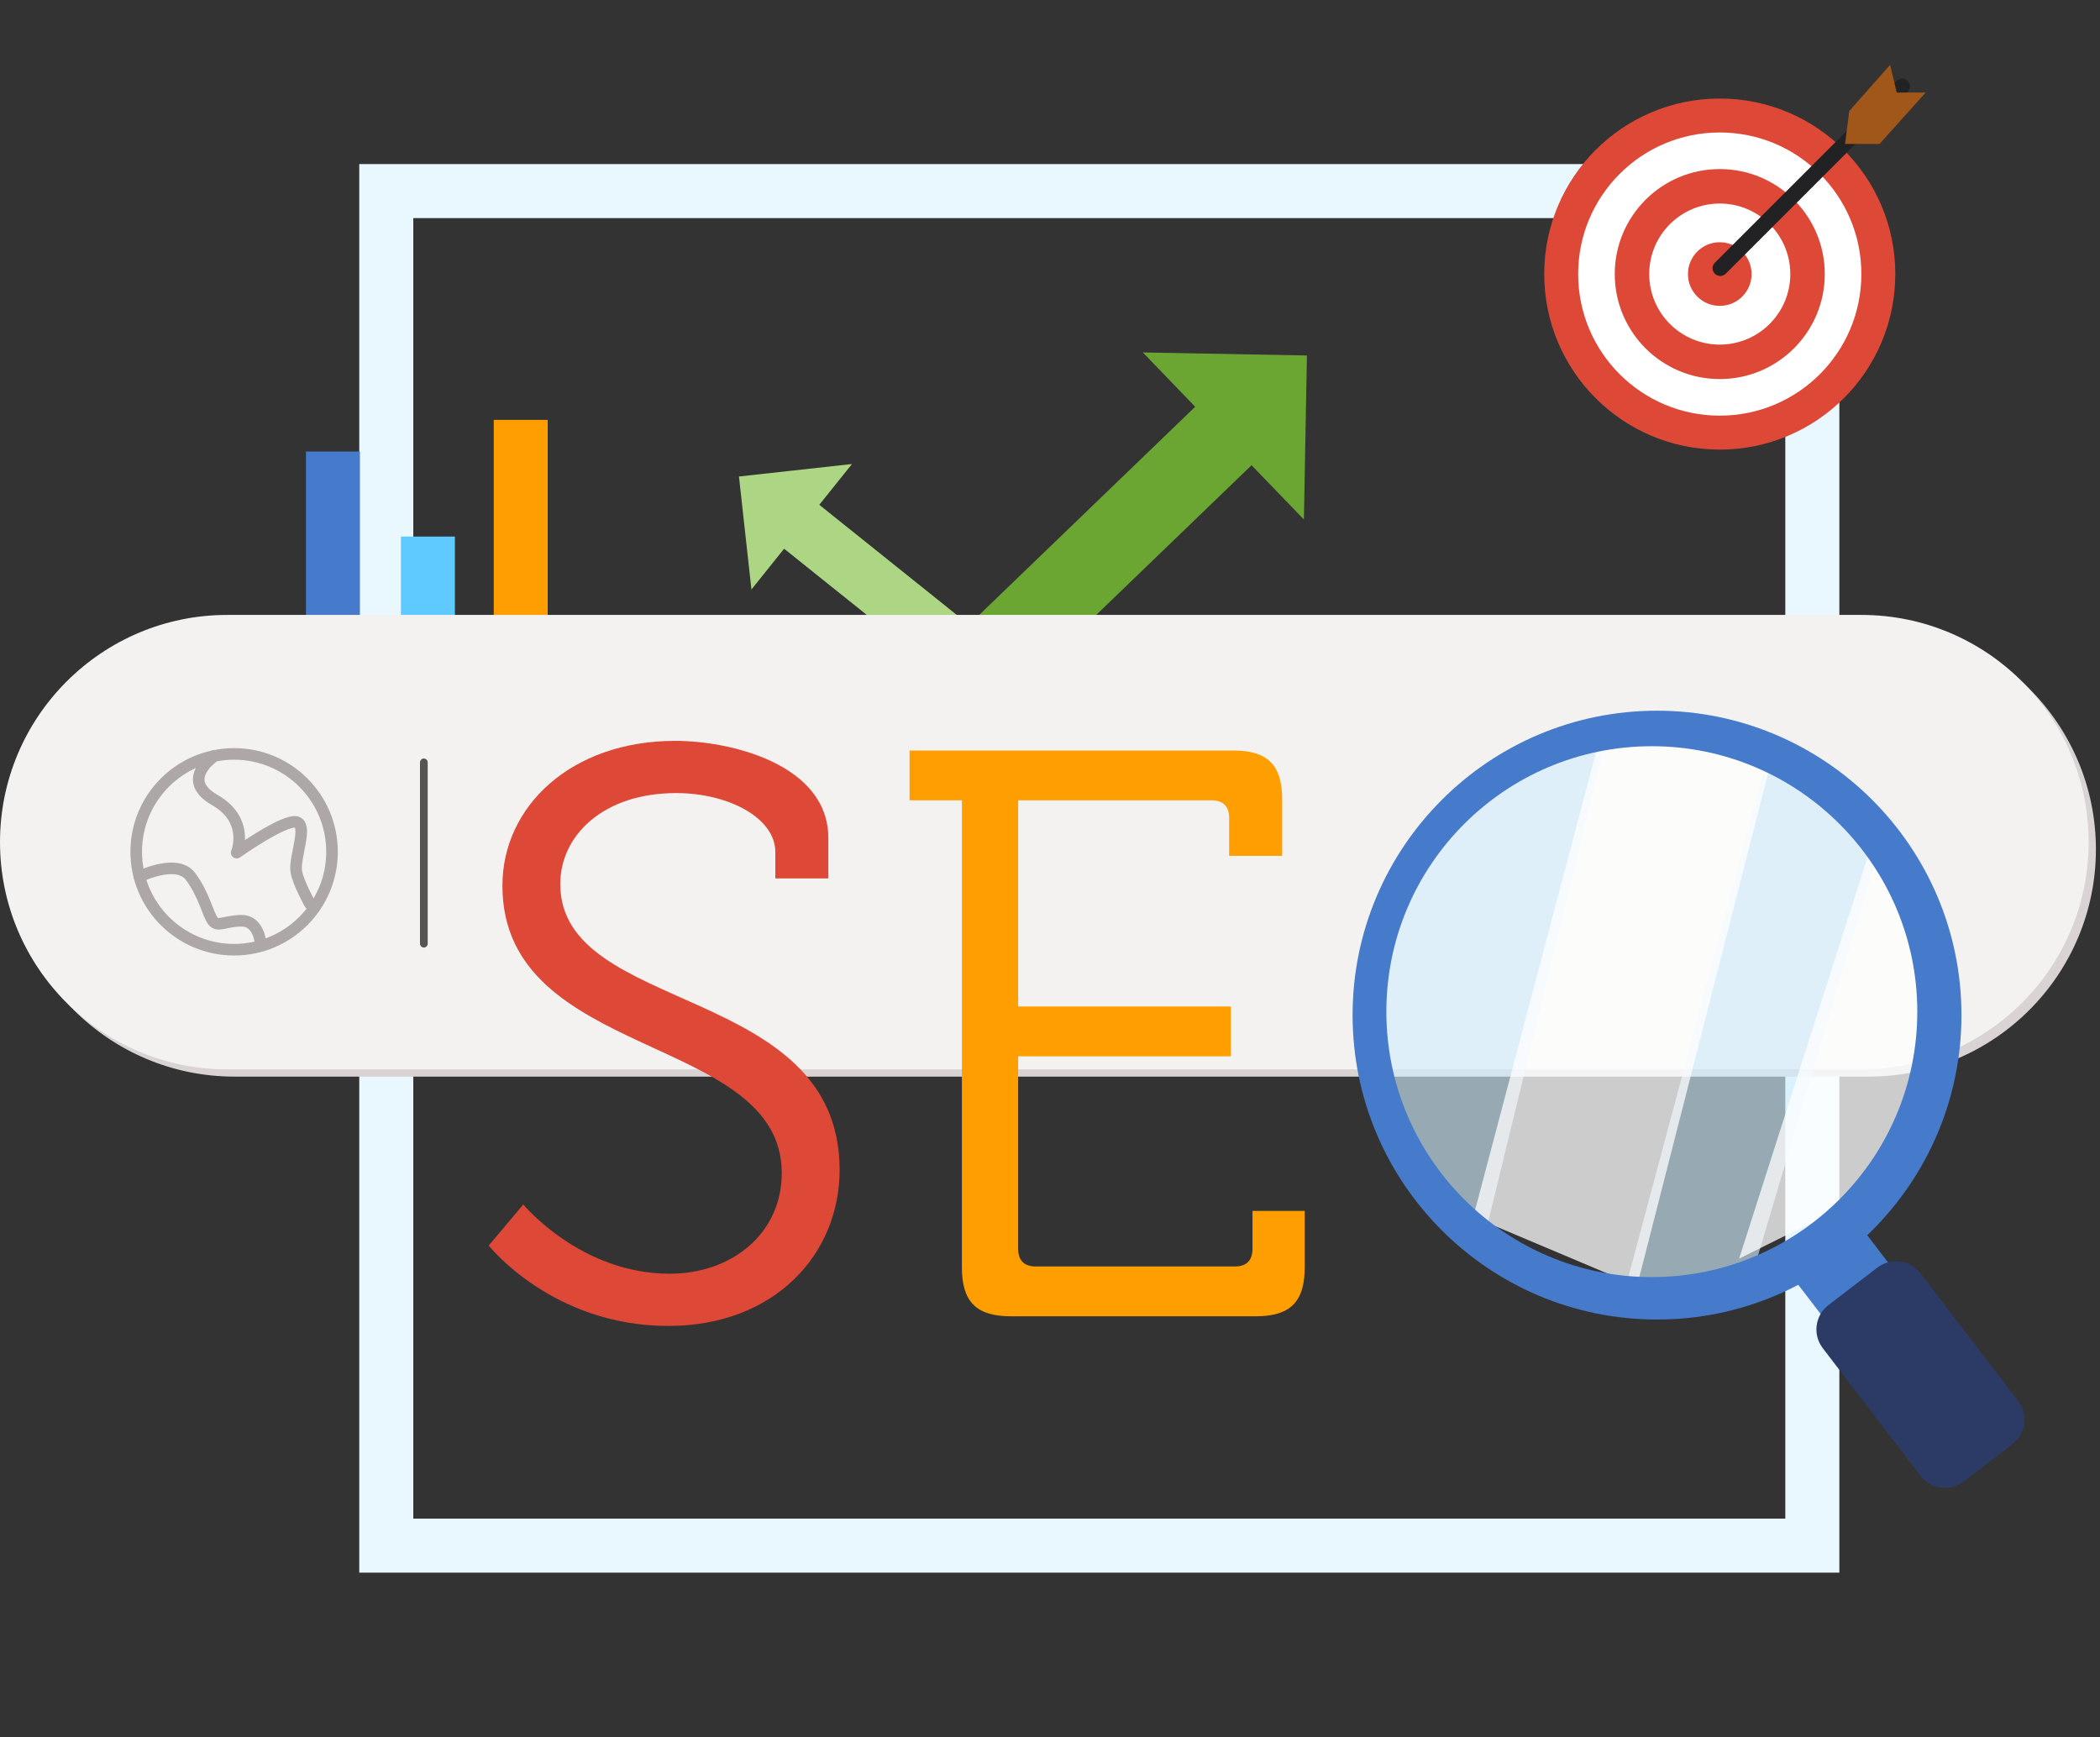
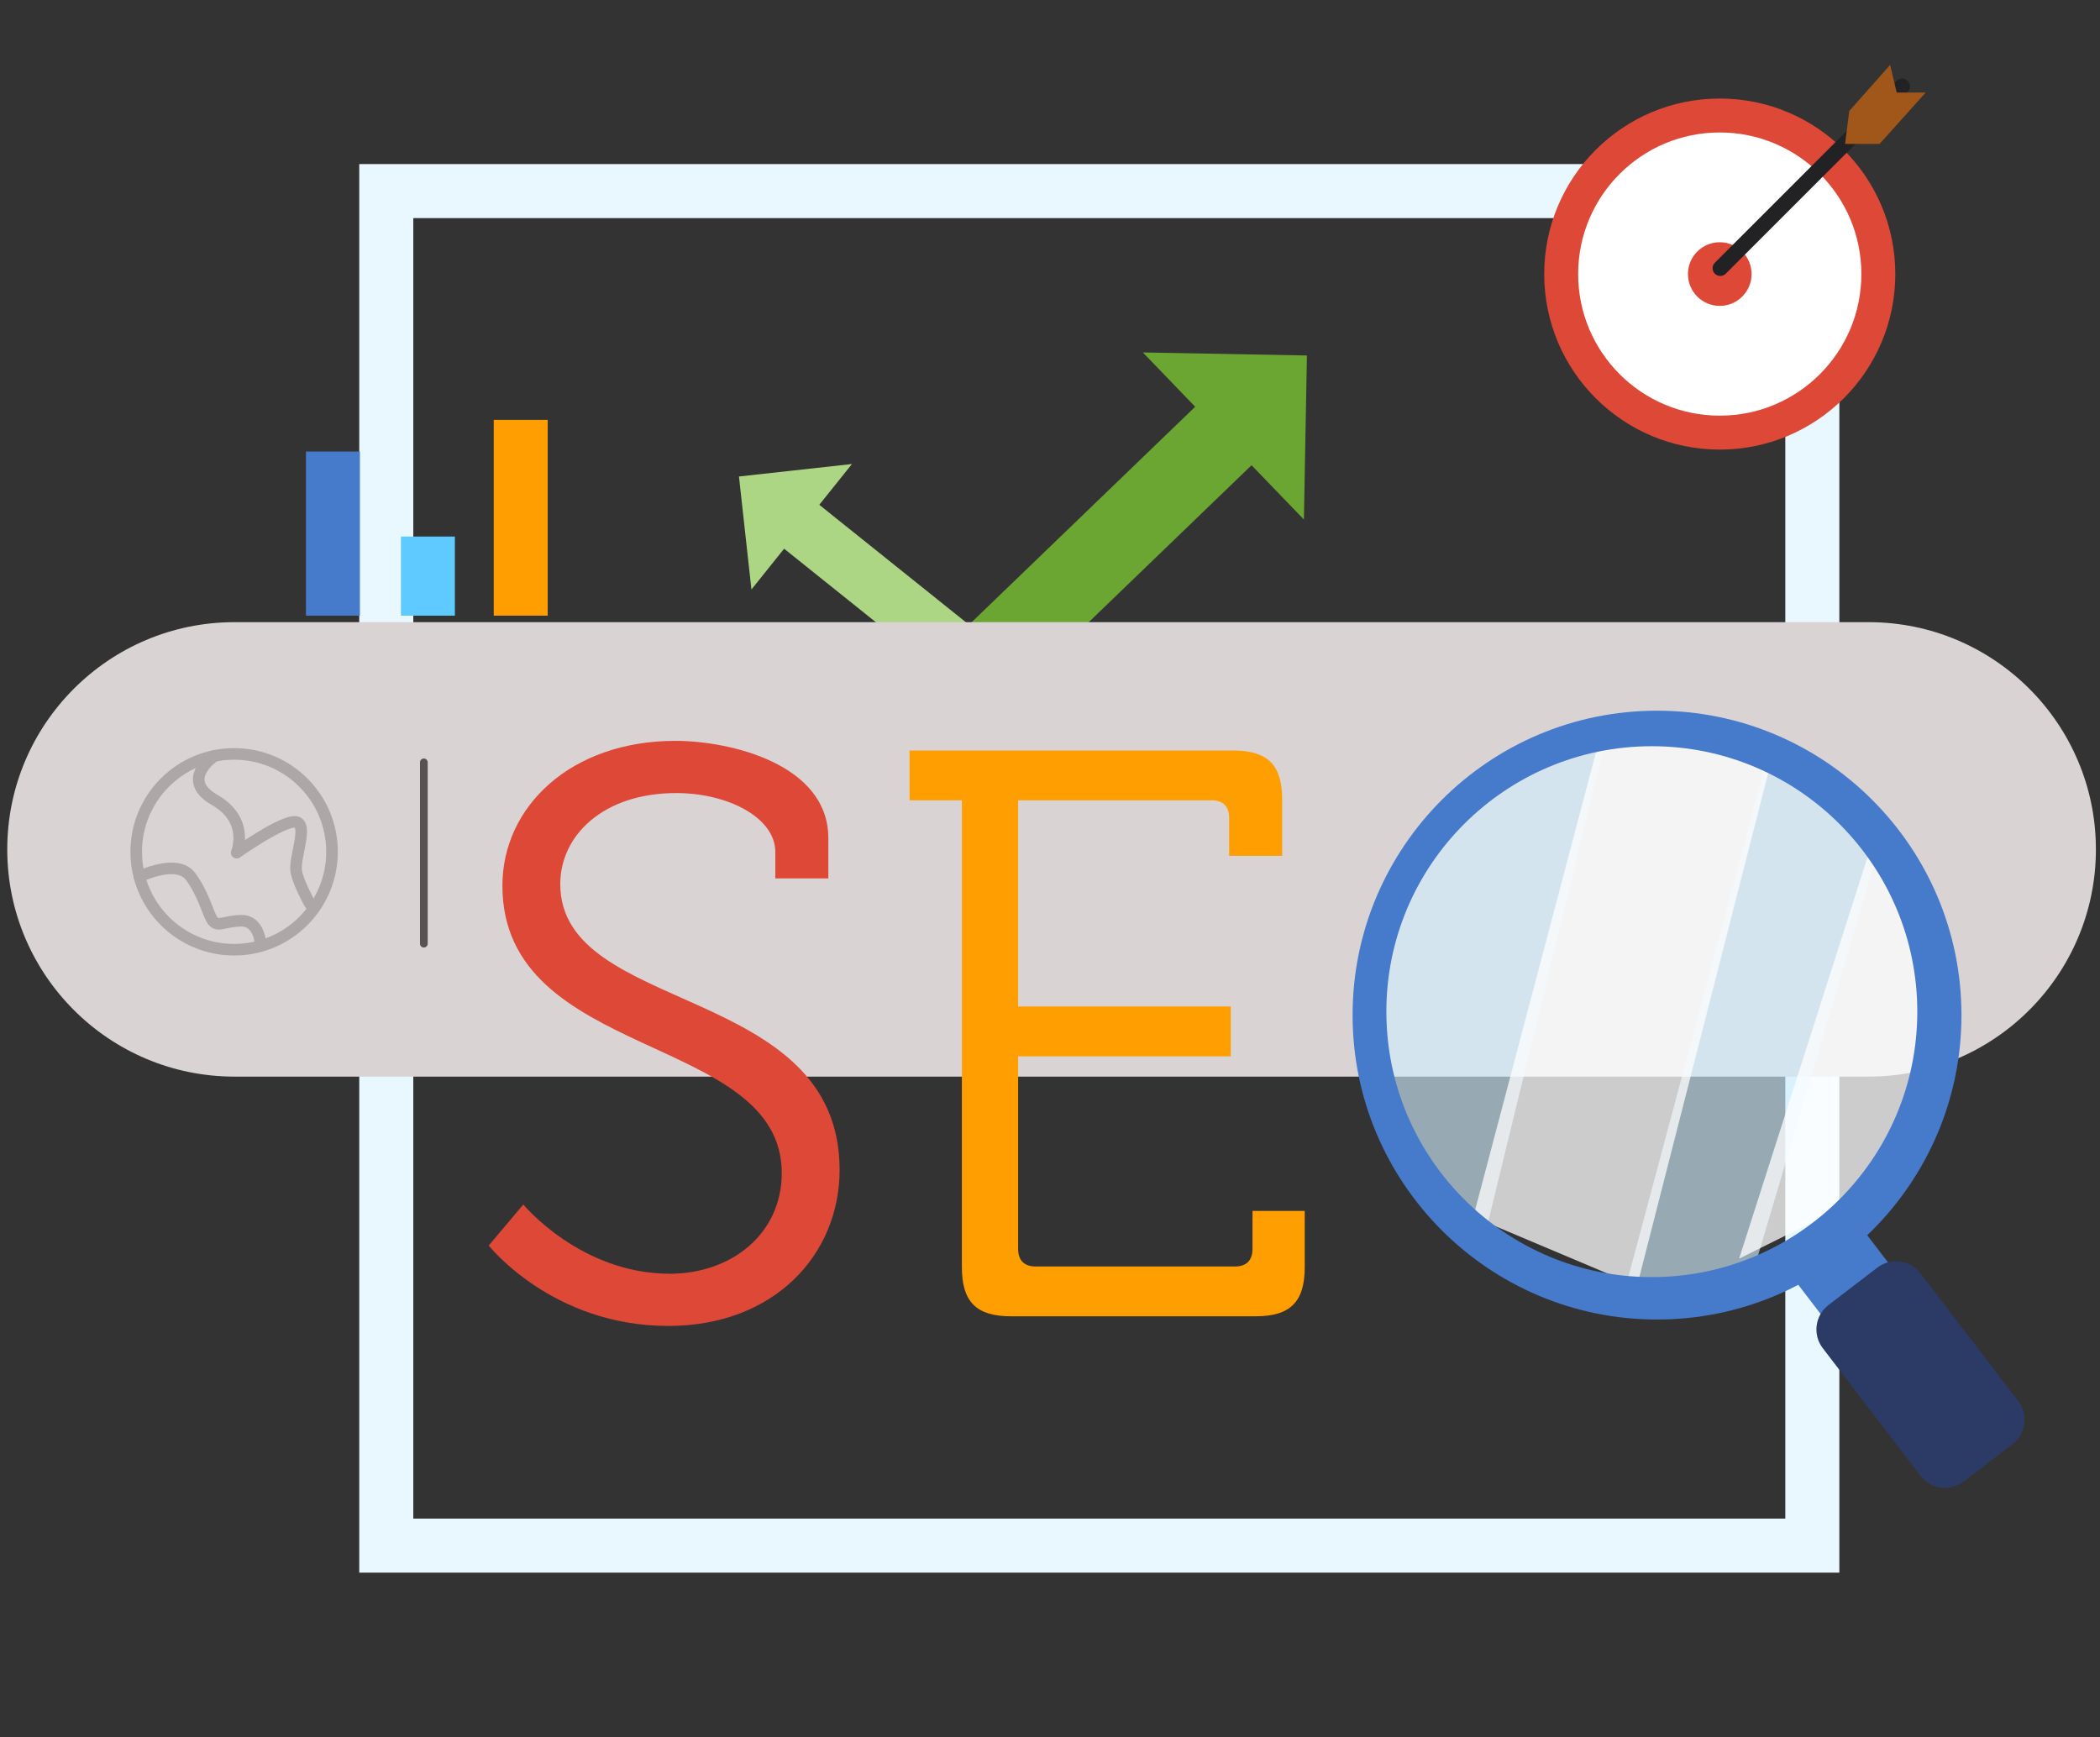
<svg xmlns="http://www.w3.org/2000/svg" xmlns:ns1="http://www.serif.com/" width="100%" height="100%" viewBox="0 0 272 225" version="1.1" xml:space="preserve" style="fill-rule:evenodd;clip-rule:evenodd;stroke-linecap:round;stroke-miterlimit:7;">
  <rect x="0" y="0" width="272" height="225" fill="#333333" stroke="none" />
  <g id="Promocja-sklepu-internetowego-w-Sieci" ns1:id="Promocja sklepu internetowego w Sieci">
    <path d="M234.739,200.208l-0,-175.459l-184.707,-0l-0,175.459l184.707,-0Z" style="fill:none;stroke:#e9f7ff;stroke-width:7px;" />
    <path d="M119.611,101.225l-7.302,-7.575l42.497,-40.961l-6.779,-7.034l21.251,0.391l-0.391,21.251l-6.78,-7.034l-42.496,40.962Z" style="fill:#6ba632;" />
    <path d="M133.475,96.642l4.557,-5.688l-31.915,-25.566l4.232,-5.282l-14.636,1.616l1.616,14.637l4.232,-5.283l31.914,25.566Z" style="fill:#acd683;" />
    <rect x="39.628" y="58.486" width="6.989" height="21.263" style="fill:#467acb;" />
    <rect x="51.929" y="69.502" width="6.989" height="10.247" style="fill:#5fcaff;" />
    <rect x="63.951" y="54.387" width="6.989" height="25.362" style="fill:#ff9e00;" />
    <path d="M271.47,110.024c-0,-16.244 -13.188,-29.433 -29.433,-29.433l-211.665,0c-16.244,0 -29.433,13.189 -29.433,29.433c0,16.244 13.189,29.433 29.433,29.433l211.665,-0c16.245,-0 29.433,-13.189 29.433,-29.433Z" style="fill:#d9d3d3;" />
-     <path d="M270.531,109.085c-0,-16.245 -13.189,-29.433 -29.433,-29.433l-211.665,-0c-16.245,-0 -29.433,13.188 -29.433,29.433c-0,16.244 13.188,29.432 29.433,29.432l211.665,0c16.244,0 29.433,-13.188 29.433,-29.432Z" style="fill:#f3f2f1;" />
    <path d="M54.898,98.752l0,23.483" style="fill:none;stroke:#575353;stroke-width:1px;stroke-linejoin:round;stroke-miterlimit:1.5;" />
    <g>
      <circle cx="30.323" cy="110.337" r="12.681" style="fill:none;stroke:#ada7a7;stroke-width:1.5px;stroke-linejoin:round;stroke-miterlimit:1.5;" />
      <path d="M18.054,113.553c0,-0 4.881,-2.408 6.645,-0c1.765,2.408 2.206,4.834 2.867,5.716c0.662,0.882 1.544,0 3.75,0c2.205,0 2.426,2.867 2.426,2.867" style="fill:none;stroke:#ada7a7;stroke-width:1.5px;stroke-linejoin:round;stroke-miterlimit:1.5;" />
      <path d="M27.794,97.909c-0,-0 -4.625,3.055 -0,5.702c4.624,2.646 2.86,6.836 2.86,6.836c0,0 6.138,-4.337 7.719,-3.969c1.581,0.367 -0.294,4.631 -0,6.395c0.249,1.495 1.764,4.191 1.764,4.191" style="fill:none;stroke:#ada7a7;stroke-width:1.5px;stroke-linejoin:round;stroke-miterlimit:1.5;" />
    </g>
    <g>
      <circle cx="222.75" cy="35.5" r="22.737" style="fill:#de4837;" />
      <circle cx="222.75" cy="35.5" r="18.341" style="fill:#fff;" />
-       <circle cx="222.75" cy="35.5" r="13.601" style="fill:#de4837;" />
      <circle cx="222.75" cy="35.5" r="9.136" style="fill:#fff;" />
      <circle cx="222.75" cy="35.5" r="4.122" style="fill:#de4837;" />
      <path d="M222.819,34.744l23.562,-23.562" style="fill:none;stroke:#222124;stroke-width:2px;stroke-linejoin:round;stroke-miterlimit:1.5;" />
      <path d="M244.815,8.404l0.853,3.584l3.755,0l-5.973,6.656l-4.471,-0l0.546,-4.267l5.29,-5.973Z" style="fill:#a15719;" />
    </g>
    <g>
      <path d="M208.065,95.404l-15.747,5.38l-11.474,13.527l-4.128,16.669l2.846,10.619l4.722,8.955l8.407,7.968l15.374,-63.118Z" style="fill:#d2eefe;fill-opacity:0.63;" />
      <path d="M243.203,110.378l-15.863,53.493l-16.719,2.622l18.331,-68.556l8.677,4.643l5.574,7.798Z" style="fill:#d2eefe;fill-opacity:0.63;" />
      <path d="M207.198,95.636l-16.373,61.992l21.213,8.95l17.464,-68.324l-10.237,-3.529l-12.067,0.911Z" style="fill:#fff;fill-opacity:0.75;" />
      <path d="M242.32,109.685l-17.062,53.351l15.166,-7.548l9.155,-18.713l-1.035,-19.466l-6.224,-7.624Z" style="fill:#fff;fill-opacity:0.75;" />
      <path d="M241.371,159.377c-0.922,-1.204 -2.649,-1.433 -3.853,-0.511l-4.364,3.342c-1.205,0.922 -1.434,2.649 -0.512,3.853l16.826,21.974c0.923,1.204 2.649,1.433 3.853,0.511l4.365,-3.342c1.204,-0.922 1.433,-2.648 0.511,-3.853l-16.826,-21.974Z" style="fill:#467acb;" />
      <path d="M248.746,164.941c-1.337,-1.747 -3.841,-2.079 -5.587,-0.742l-6.328,4.846c-1.746,1.337 -2.078,3.84 -0.741,5.586l12.665,16.54c1.337,1.746 3.84,2.078 5.586,0.741l6.328,-4.845c1.746,-1.337 2.079,-3.841 0.741,-5.587l-12.664,-16.539Z" style="fill:#2b3b65;" />
      <path d="M214.624,92.059c21.763,0 39.432,17.669 39.432,39.432c-0,21.763 -17.669,39.432 -39.432,39.432c-21.763,0 -39.432,-17.669 -39.432,-39.432c-0,-21.763 17.669,-39.432 39.432,-39.432Zm-0.673,4.6c18.977,-0 34.384,15.406 34.384,34.383c-0,18.977 -15.407,34.384 -34.384,34.384c-18.977,0 -34.384,-15.407 -34.384,-34.384c-0,-18.977 15.407,-34.383 34.384,-34.383Z" style="fill:#467acb;" />
    </g>
    <path d="M63.301,161.339c0,-0 8.226,10.414 23.246,10.414c13.769,0 22.202,-9.267 22.202,-20.217c0,-24.196 -36.181,-20.024 -36.181,-37.023c0,-6.258 5.529,-11.785 15.022,-11.785c6.781,0 12.831,3.233 12.831,7.613l-0,3.442l6.868,-0l0,-5.215c0,-9.586 -12.71,-12.604 -19.803,-12.604c-13.562,-0 -22.412,8.537 -22.412,18.757c-0,22.735 36.181,19.085 36.181,37.232c-0,7.822 -6.468,13.036 -14.5,13.036c-11.579,0 -18.975,-8.969 -18.975,-8.969l-4.479,5.319Z" style="fill:#de4837;fill-rule:nonzero;" />
    <path d="M124.588,164.155c-0,4.474 1.873,6.347 6.349,6.347l31.708,0c4.475,0 6.348,-1.873 6.348,-6.347l-0,-7.302l-6.764,-0l-0,4.903c-0,1.564 -0.835,2.295 -2.295,2.295l-25.766,-0c-1.46,-0 -2.294,-0.731 -2.294,-2.295l-0,-24.932l27.538,-0l0,-6.452l-27.538,0l-0,-26.706l25.036,0c1.46,0 2.295,0.731 2.295,2.295l-0,4.903l6.868,0l0,-7.302c0,-4.474 -1.873,-6.347 -6.348,-6.347l-41.915,-0l0,6.451l6.778,0l-0,60.489Z" style="fill:#ff9e00;fill-rule:nonzero;" />
  </g>
</svg>